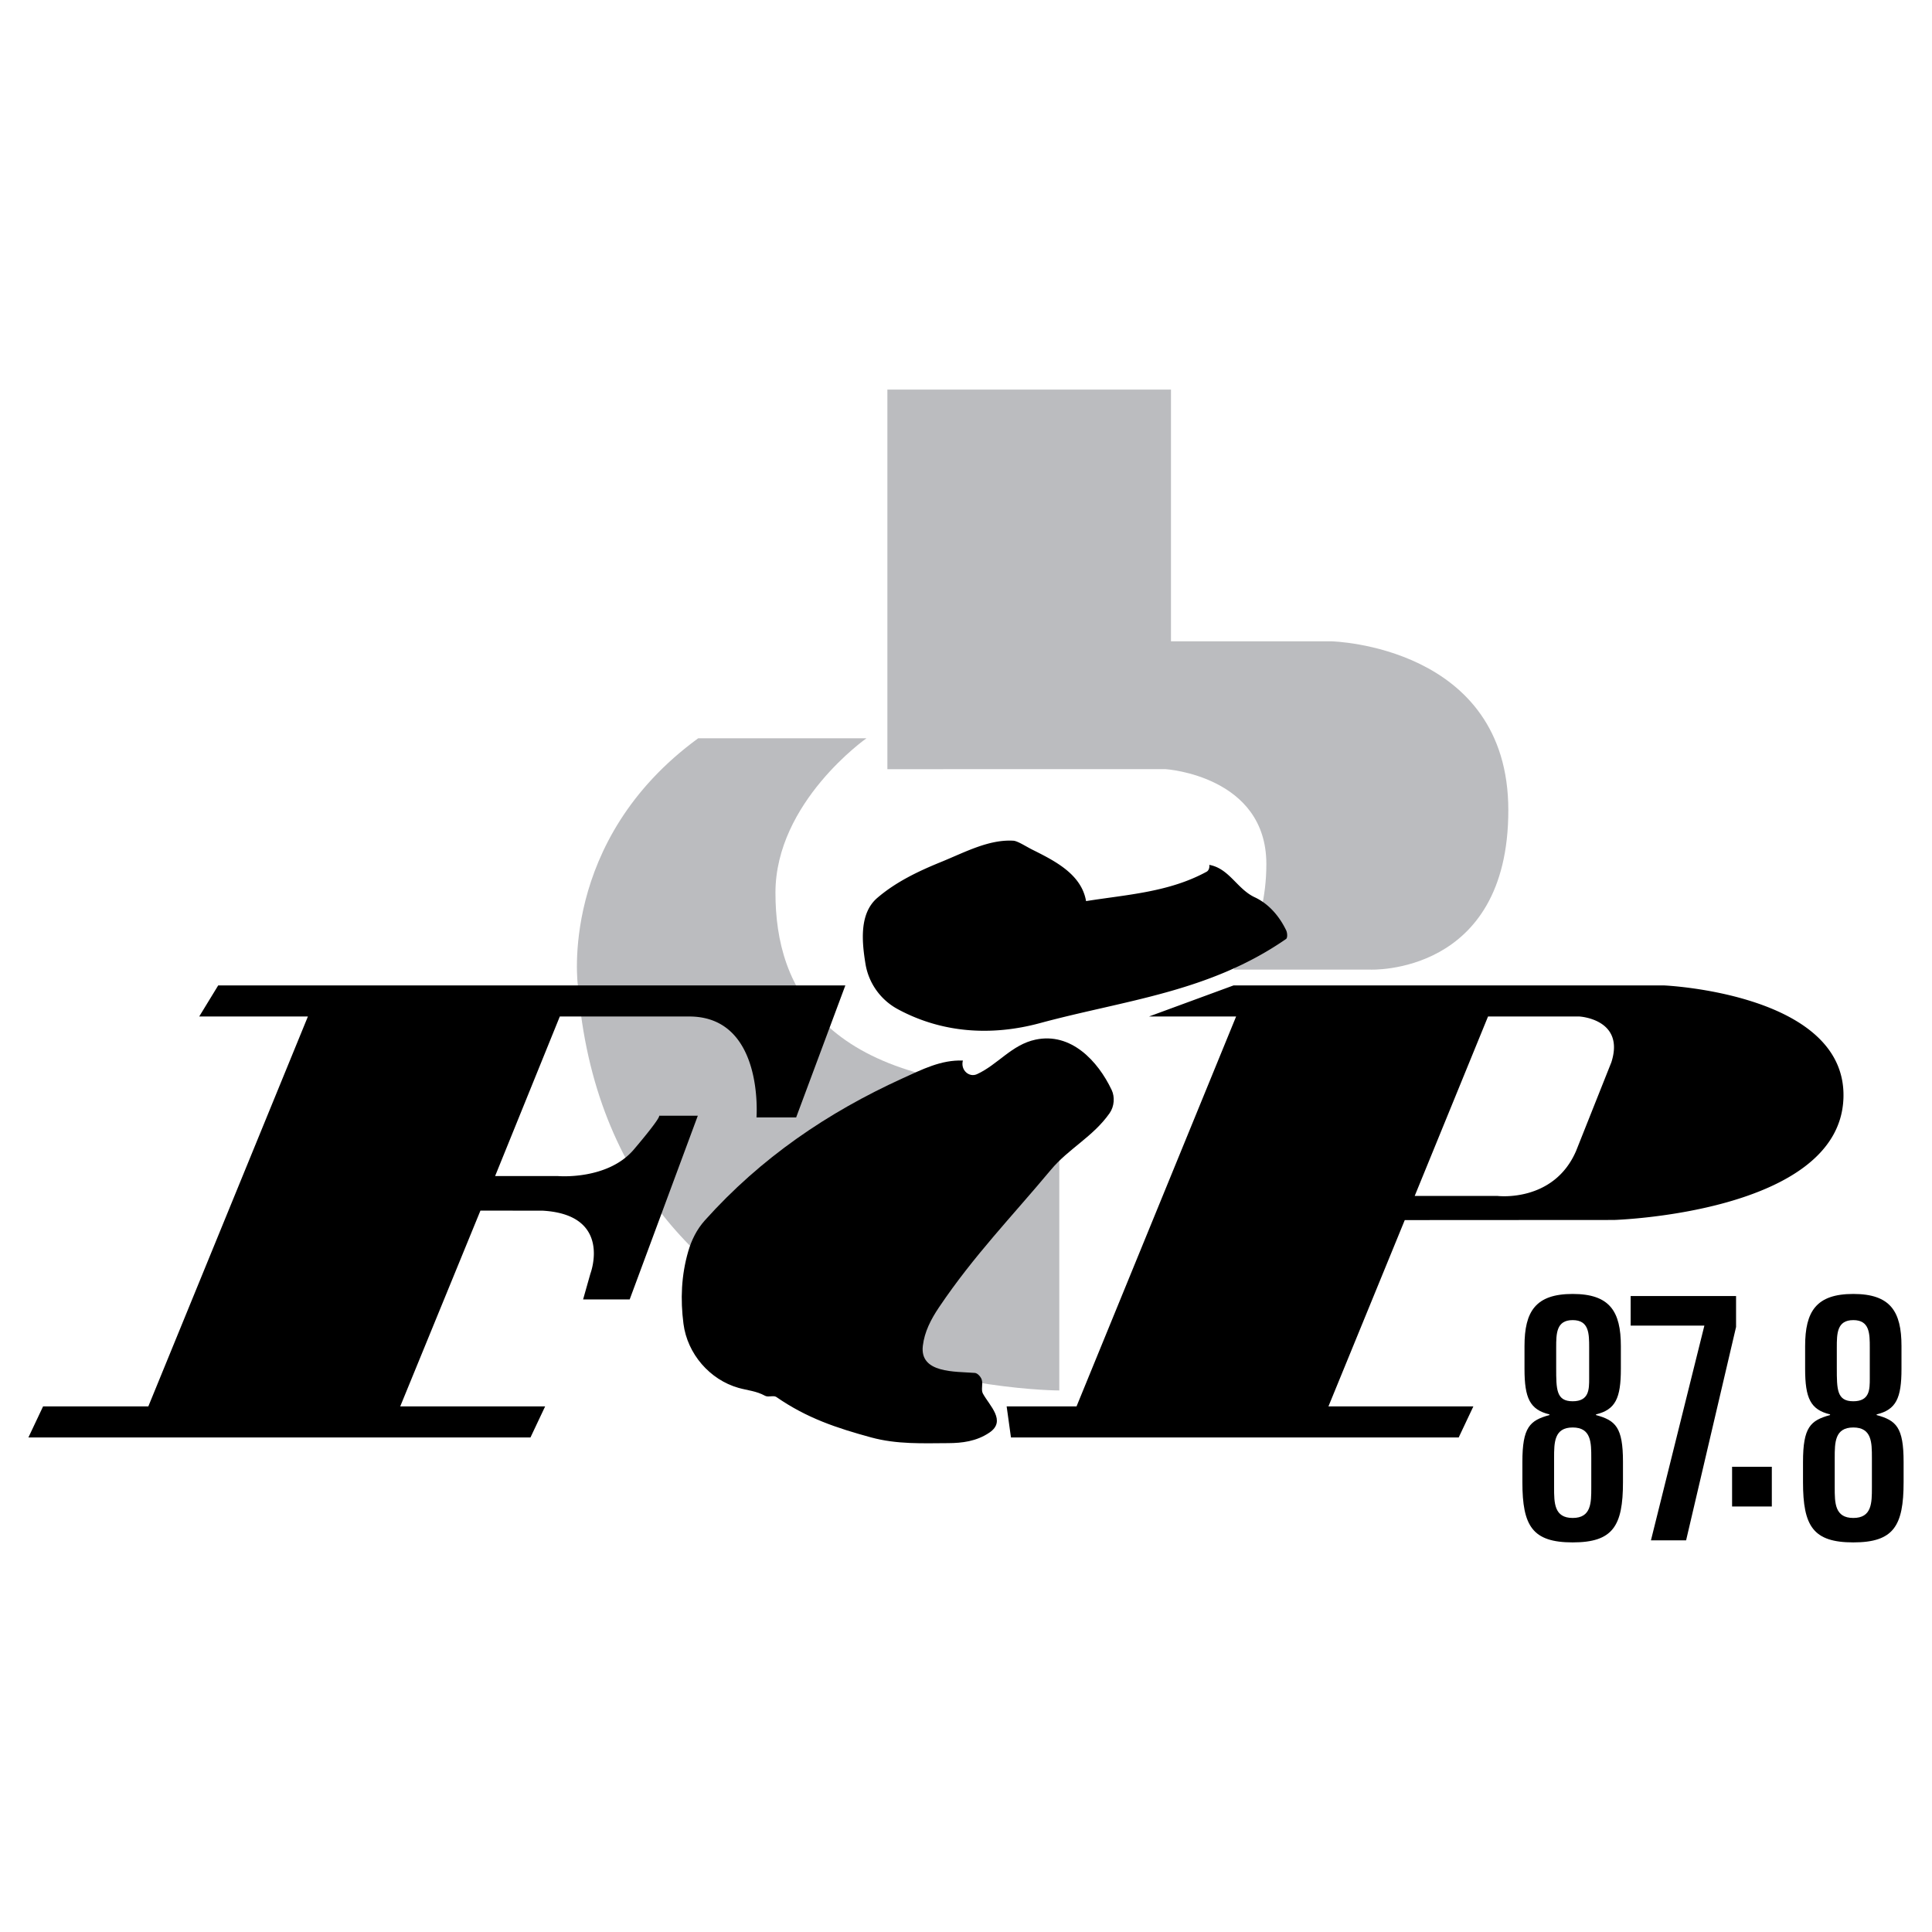
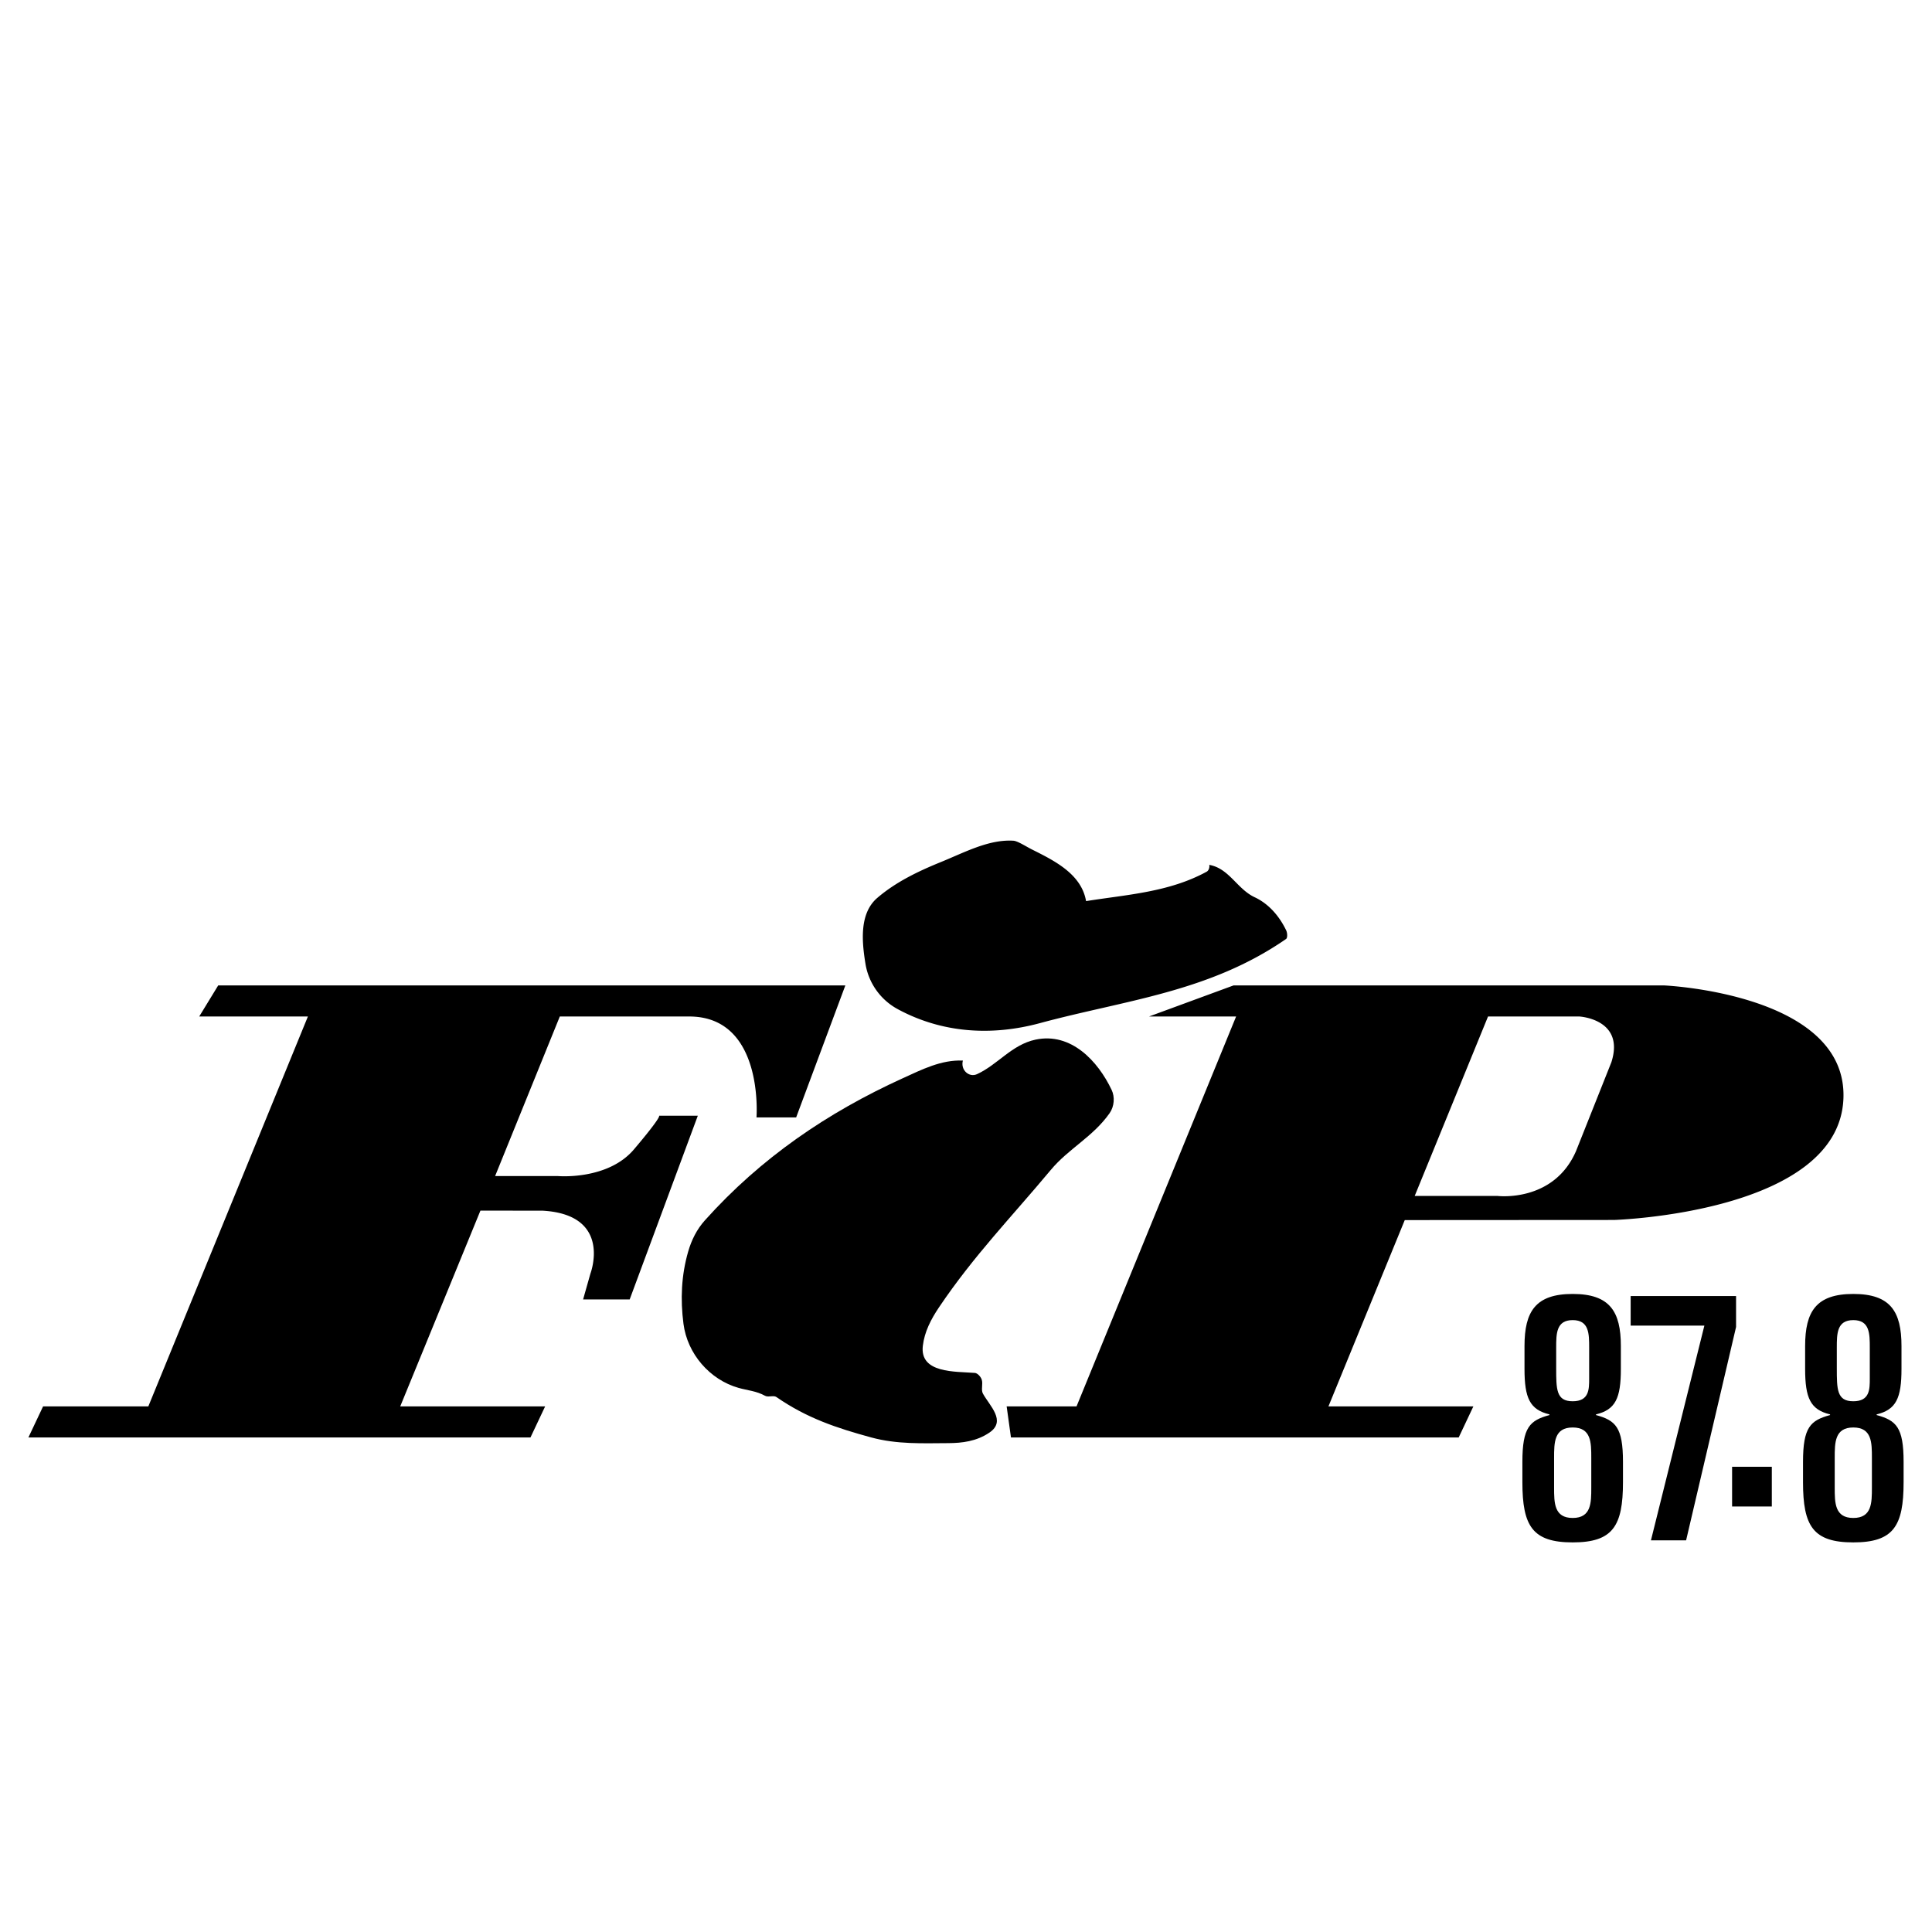
<svg xmlns="http://www.w3.org/2000/svg" width="2500" height="2500" viewBox="0 0 192.756 192.756">
  <g fill-rule="evenodd" clip-rule="evenodd">
    <path fill="#fff" d="M0 0h192.756v192.756H0V0z" />
-     <path d="M88.534 38.871h28.294v25.115h16.035s17.623.421 17.623 16.85c0 16.536-13.793 15.903-13.793 15.903h-13.631s3.283-3.716 3.283-10.531c0-8.805-10.033-9.468-10.033-9.468H88.534V38.871zM105.686 108.707v30.02s-44.841.043-48.032-40.406c0 0-1.973-14.462 12.008-24.665H86.45s-9.083 6.372-9.083 15.416c0 9.59 4.822 19.635 28.319 19.635z" fill="#bbbcbf" />
    <path d="M68.762 101.416c7.488 0 6.713 10.07 6.713 10.07h3.957l4.908-13.17H21.77l-1.894 3.1H30.72l-15.922 38.902H4.297l-1.463 3.098h50.091l1.463-3.098H39.93l8.004-19.537 6.24.01c6.971.42 4.733 6.273 4.733 6.273l-.731 2.582h4.647l6.799-18.332H65.75s.398-.059-2.496 3.355c-2.625 3.1-7.574 2.668-7.574 2.668h-6.283l6.456-15.922h12.909v.001zM166.02 98.316h-42.95l-8.434 3.1h8.691l-15.922 38.902h-6.971l.43 3.098h44.67l1.463-3.098h-14.459l7.615-18.59 20.873-.012s22.463-.678 22.893-12.125c.395-10.486-17.899-11.275-17.899-11.275zm-5.252 7.661l-3.527 8.865c-2.238 5.164-7.832 4.477-7.832 4.477h-8.264l7.316-17.902h9.123c0-.001 4.561.257 3.184 4.56zM93.878 86.004c2.385-.97 4.78-2.277 7.233-2.125.424.027 1.262.58 1.863.881 2.213 1.107 4.92 2.436 5.383 5.144 4.062-.649 8.271-.88 12.029-2.933.199-.108.312-.398.264-.683 1.996.36 2.768 2.407 4.533 3.232 1.395.652 2.449 1.872 3.137 3.296.127.264.148.757-.01.867-7.682 5.313-16.025 6.088-24.564 8.397-4.799 1.297-9.741 1-14.159-1.387a6.294 6.294 0 0 1-3.242-4.55c-.36-2.218-.619-5.012 1.183-6.56 1.84-1.578 4.047-2.642 6.35-3.579z" />
    <path d="M90.074 107.574c1.919-.871 3.83-1.852 5.992-1.762-.251.959.629 1.715 1.407 1.359 2.07-.947 3.469-2.943 5.842-3.447 3.539-.75 6.223 2.127 7.598 5.027.324.686.27 1.633-.211 2.316-1.66 2.359-4.086 3.523-5.871 5.664-3.875 4.648-7.674 8.543-11.139 13.689-.825 1.225-1.454 2.461-1.62 3.846-.332 2.764 3.226 2.555 5.193 2.711.262.021.584.373.682.666.146.439-.09 1.014.117 1.393.666 1.219 2.369 2.729.652 3.893-1.301.883-2.748 1.045-4.097 1.053-2.55.012-5.127.133-7.711-.572-3.42-.934-6.392-1.914-9.447-4.029-.286-.197-.812.051-1.128-.123-.884-.486-1.748-.535-2.648-.789-2.875-.814-5.108-3.398-5.495-6.395-.315-2.436-.216-4.824.468-7.201.329-1.143.858-2.215 1.663-3.113 5.595-6.244 12.252-10.774 19.753-14.186zM158.762 148.416c0 1.516 0 3.031-1.855 3.031s-1.855-1.516-1.855-3.031v-2.965c0-1.516 0-3.031 1.855-3.031s1.855 1.516 1.855 3.031v2.965zm-.211-10.889c0 1.088 0 2.277-1.645 2.277s-1.645-1.189-1.645-3.332v-2.008c0-1.395 0-2.756 1.645-2.756s1.645 1.361 1.645 2.756v3.063zm-6.662 10.35c0 4.383 1.01 6.008 5.018 6.008s5.018-1.625 5.018-6.008v-2.021c0-3.469-.74-4.139-2.691-4.676v-.066c1.943-.471 2.48-1.613 2.48-4.539v-2.279c0-3.457-1.109-5.199-4.807-5.199s-4.807 1.742-4.807 5.199v2.279c0 2.926.537 4.068 2.49 4.539v.066c-1.961.537-2.701 1.207-2.701 4.676v2.021zM170.045 132.258h-7.354v-2.951h10.516v3.086l-4.984 21.285h-3.508l5.33-21.42zM172.811 146.342h3.964v3.963h-3.964v-3.963zM186.76 148.416c0 1.516 0 3.031-1.855 3.031s-1.855-1.516-1.855-3.031v-2.965c0-1.516 0-3.031 1.855-3.031s1.855 1.516 1.855 3.031v2.965zm-.211-10.889c0 1.088 0 2.277-1.645 2.277s-1.645-1.189-1.645-3.332v-2.008c0-1.395 0-2.756 1.645-2.756s1.645 1.361 1.645 2.756v3.063zm-6.662 10.35c0 4.383 1.008 6.008 5.018 6.008 4.008 0 5.018-1.625 5.018-6.008v-2.021c0-3.469-.74-4.139-2.691-4.676v-.066c1.941-.471 2.48-1.613 2.48-4.539v-2.279c0-3.457-1.111-5.199-4.807-5.199-3.697 0-4.807 1.742-4.807 5.199v2.279c0 2.926.537 4.068 2.488 4.539v.066c-1.959.537-2.699 1.207-2.699 4.676v2.021z" />
  </g>
</svg>